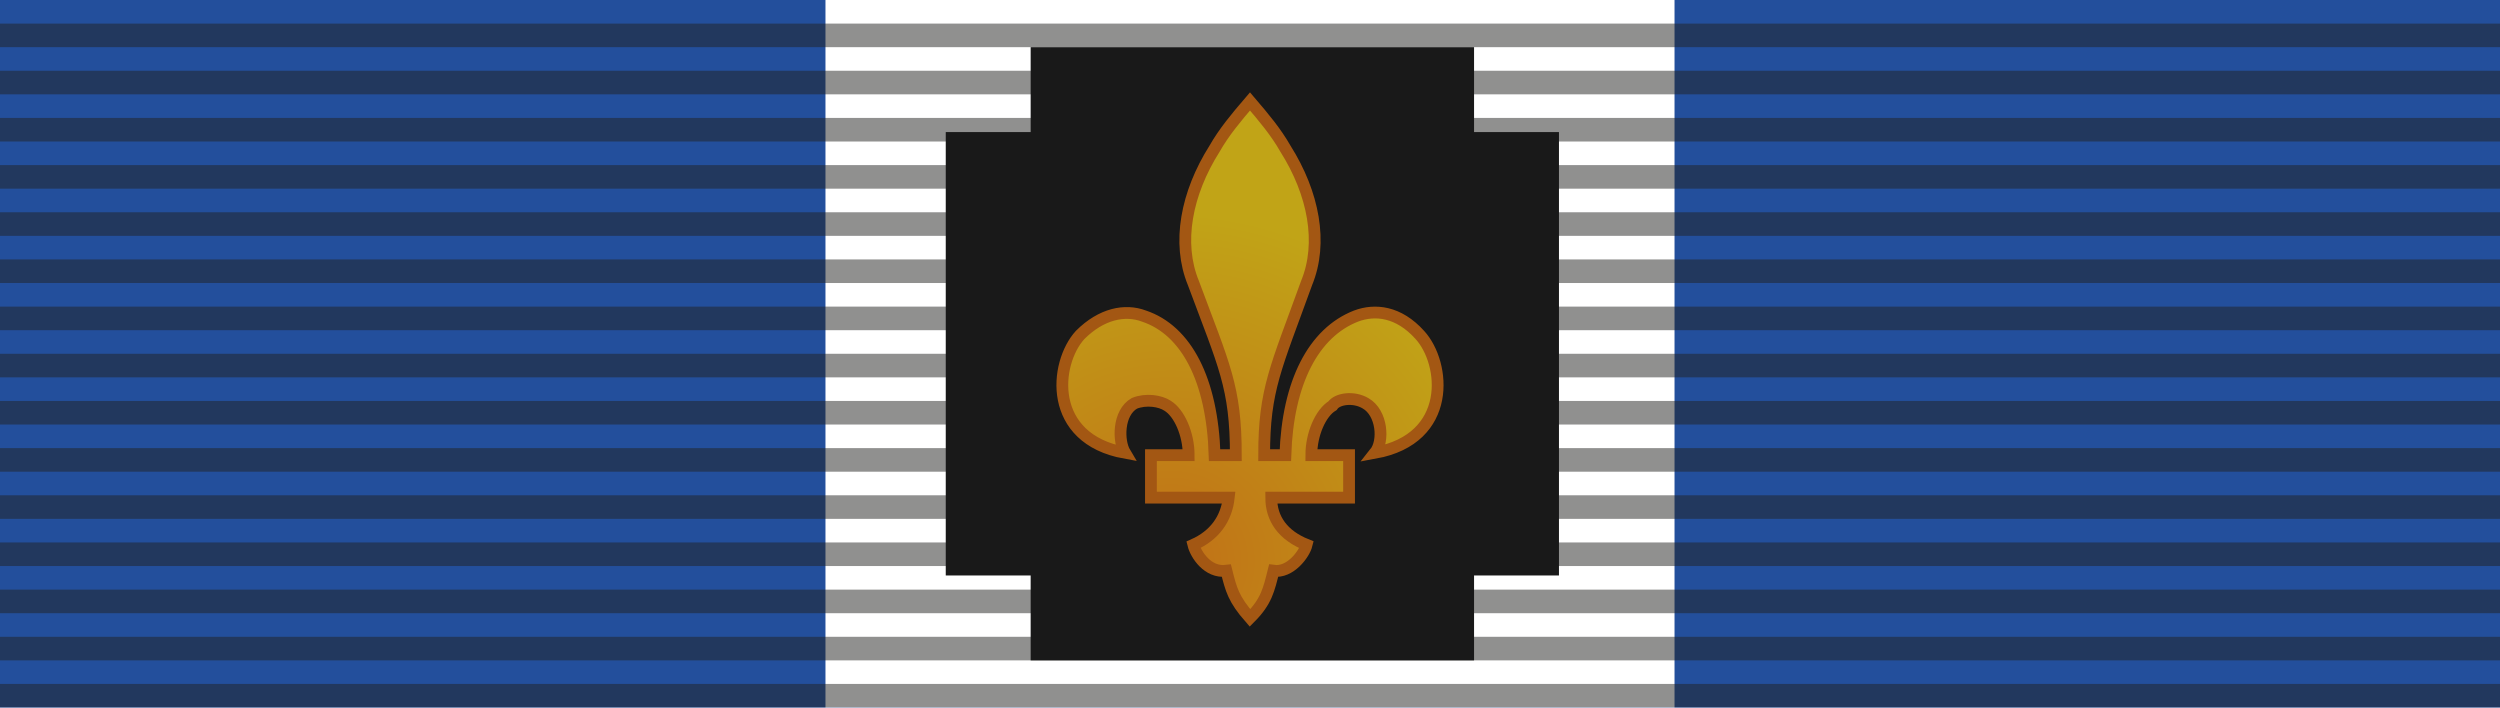
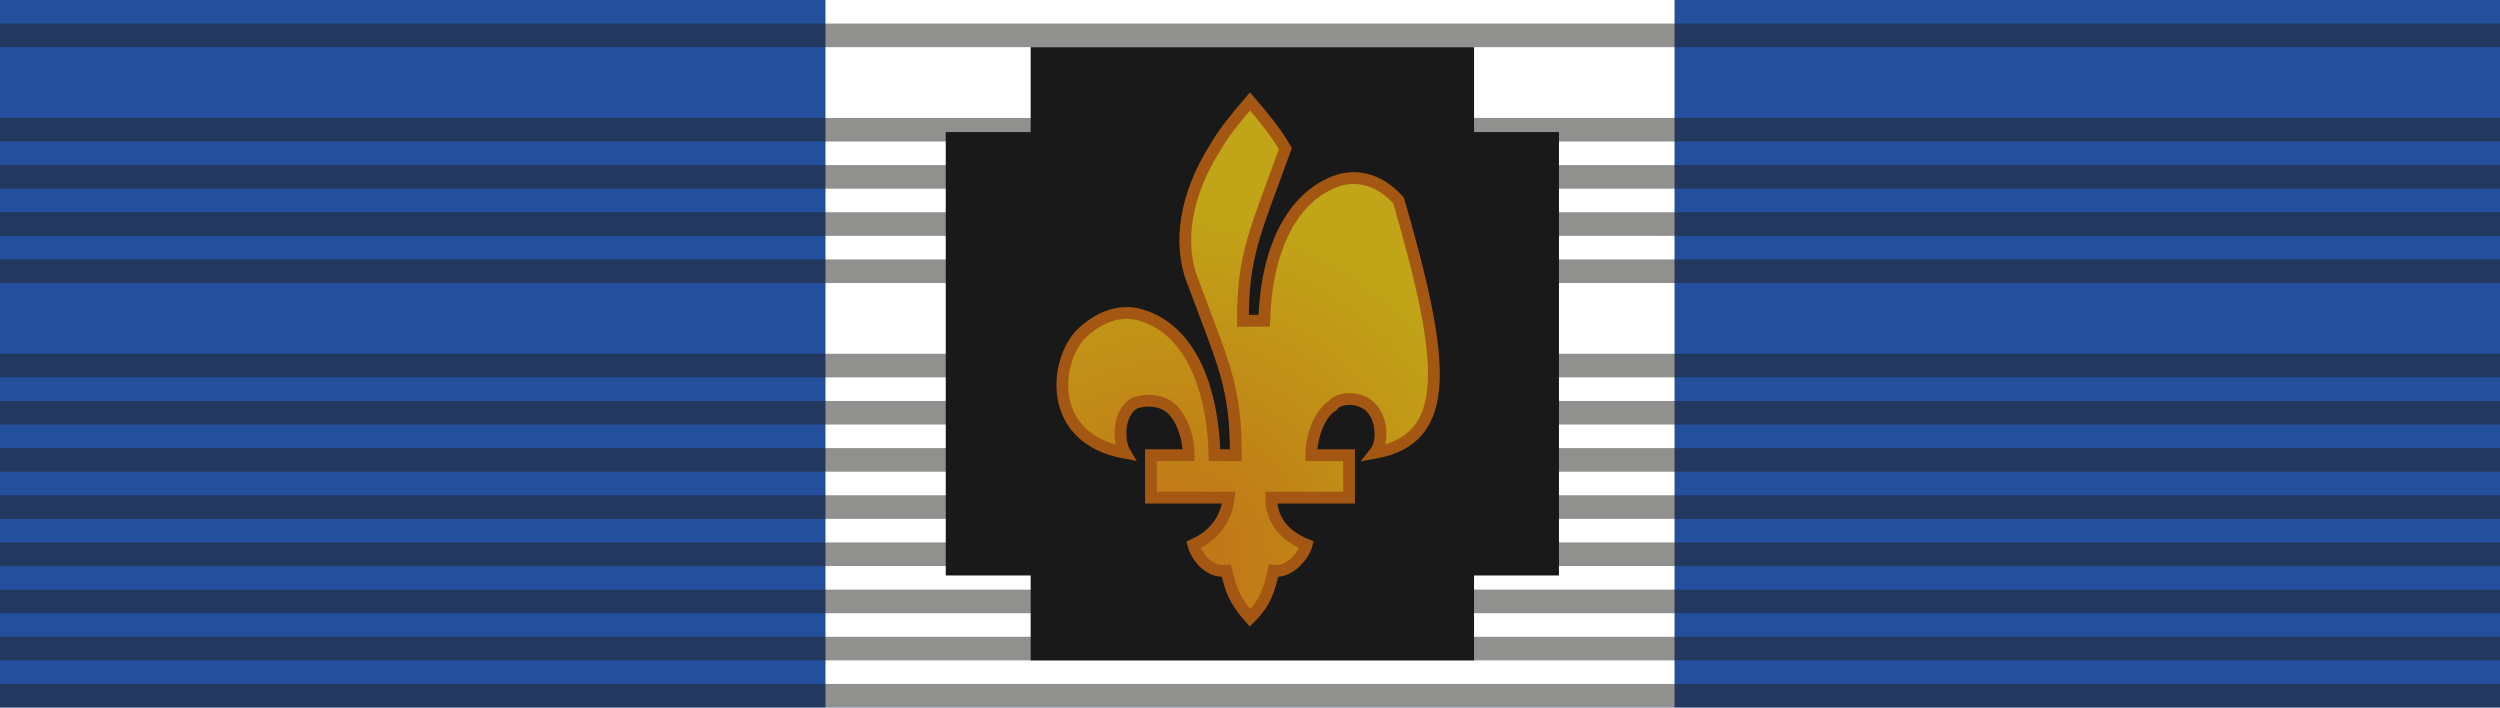
<svg xmlns="http://www.w3.org/2000/svg" version="1.1" id="Layer_1" x="0px" y="0px" viewBox="0 0 106 30" style="enable-background:new 0 0 106 30;" xml:space="preserve">
  <style type="text/css">
	.st0{fill:#234F9C;}
	.st1{fill:#FFFFFF;}
	.st2{opacity:0.5;}
	.st3{fill:#212120;}
	.st4{fill:#191919;}
	.st5{fill:url(#path3015_1_);stroke:#A35713;stroke-width:0.5;stroke-miterlimit:10;}
</style>
  <rect x="-2" y="-2" class="st0" width="110" height="34" />
  <rect x="35" y="-2" class="st1" width="36" height="34" />
  <g class="st2">
    <rect x="-2" y="29" class="st3" width="110" height="1" />
    <rect x="-2" y="23" class="st3" width="110" height="1" />
    <rect x="-2" y="27" class="st3" width="110" height="1" />
    <rect x="-2" y="25" class="st3" width="110" height="1" />
    <rect x="-2" y="21" class="st3" width="110" height="1" />
    <rect x="-2" y="19" class="st3" width="110" height="1" />
    <rect x="-2" y="17" class="st3" width="110" height="1" />
    <rect x="-2" y="15" class="st3" width="110" height="1" />
-     <rect x="-2" y="13" class="st3" width="110" height="1" />
    <rect x="-2" y="11" class="st3" width="110" height="1" />
    <rect x="-2" y="9" class="st3" width="110" height="1" />
    <rect x="-2" y="7" class="st3" width="110" height="1" />
    <rect x="-2" y="5" class="st3" width="110" height="1" />
-     <rect x="-2" y="3" class="st3" width="110" height="1" />
    <rect x="-2" y="1" class="st3" width="110" height="1" />
  </g>
  <polygon class="st4" points="66.1,5.6 62.5,5.6 62.5,2 43.7,2 43.7,5.6 40.1,5.6 40.1,24.4 43.7,24.4 43.7,28 62.5,28 62.5,24.4   66.1,24.4 " />
  <radialGradient id="path3015_1_" cx="49.654" cy="8.204" r="14.76" gradientTransform="matrix(1 0 0 -1 0 32)" gradientUnits="userSpaceOnUse">
    <stop offset="0" style="stop-color:#C17017" />
    <stop offset="1" style="stop-color:#C1A417" />
  </radialGradient>
-   <path id="path3015" class="st5" d="M58.3,19.2c0.4-0.5,0.3-1.7-0.4-2.1c-0.5-0.3-1.2-0.2-1.4,0.1c-0.5,0.3-0.9,1.2-0.9,2.1h1.6v1.8  h-3.3c0,0.9,0.5,1.6,1.5,2c-0.1,0.4-0.7,1.2-1.4,1.1c-0.2,0.8-0.3,1.3-1,2c-0.7-0.8-0.8-1.2-1-2c-0.8,0.1-1.3-0.7-1.4-1.1  c0.9-0.4,1.4-1.1,1.5-2h-3.3v-1.8h1.6c0-0.9-0.4-1.8-0.9-2.1c-0.3-0.2-0.9-0.3-1.4-0.1c-0.7,0.4-0.7,1.6-0.4,2.1  c-3.3-0.6-3-3.8-1.9-5c0.9-0.9,1.9-1.1,2.7-0.8c1.8,0.6,2.9,2.7,3,5.9h0.9c0-2.9-0.5-3.8-1.8-7.3c-0.7-1.7-0.3-3.8,0.9-5.7  c0.4-0.7,0.9-1.3,1.5-2c0.6,0.7,1.1,1.3,1.5,2c1.2,1.9,1.6,4,0.9,5.7c-1.3,3.6-1.8,4.5-1.8,7.3h0.9c0.1-3.1,1.2-5.2,3-5.9  c0.8-0.3,1.8-0.2,2.7,0.8C61.3,15.4,61.6,18.6,58.3,19.2L58.3,19.2z" />
+   <path id="path3015" class="st5" d="M58.3,19.2c0.4-0.5,0.3-1.7-0.4-2.1c-0.5-0.3-1.2-0.2-1.4,0.1c-0.5,0.3-0.9,1.2-0.9,2.1h1.6v1.8  h-3.3c0,0.9,0.5,1.6,1.5,2c-0.1,0.4-0.7,1.2-1.4,1.1c-0.2,0.8-0.3,1.3-1,2c-0.7-0.8-0.8-1.2-1-2c-0.8,0.1-1.3-0.7-1.4-1.1  c0.9-0.4,1.4-1.1,1.5-2h-3.3v-1.8h1.6c0-0.9-0.4-1.8-0.9-2.1c-0.3-0.2-0.9-0.3-1.4-0.1c-0.7,0.4-0.7,1.6-0.4,2.1  c-3.3-0.6-3-3.8-1.9-5c0.9-0.9,1.9-1.1,2.7-0.8c1.8,0.6,2.9,2.7,3,5.9h0.9c0-2.9-0.5-3.8-1.8-7.3c-0.7-1.7-0.3-3.8,0.9-5.7  c0.4-0.7,0.9-1.3,1.5-2c0.6,0.7,1.1,1.3,1.5,2c-1.3,3.6-1.8,4.5-1.8,7.3h0.9c0.1-3.1,1.2-5.2,3-5.9  c0.8-0.3,1.8-0.2,2.7,0.8C61.3,15.4,61.6,18.6,58.3,19.2L58.3,19.2z" />
</svg>